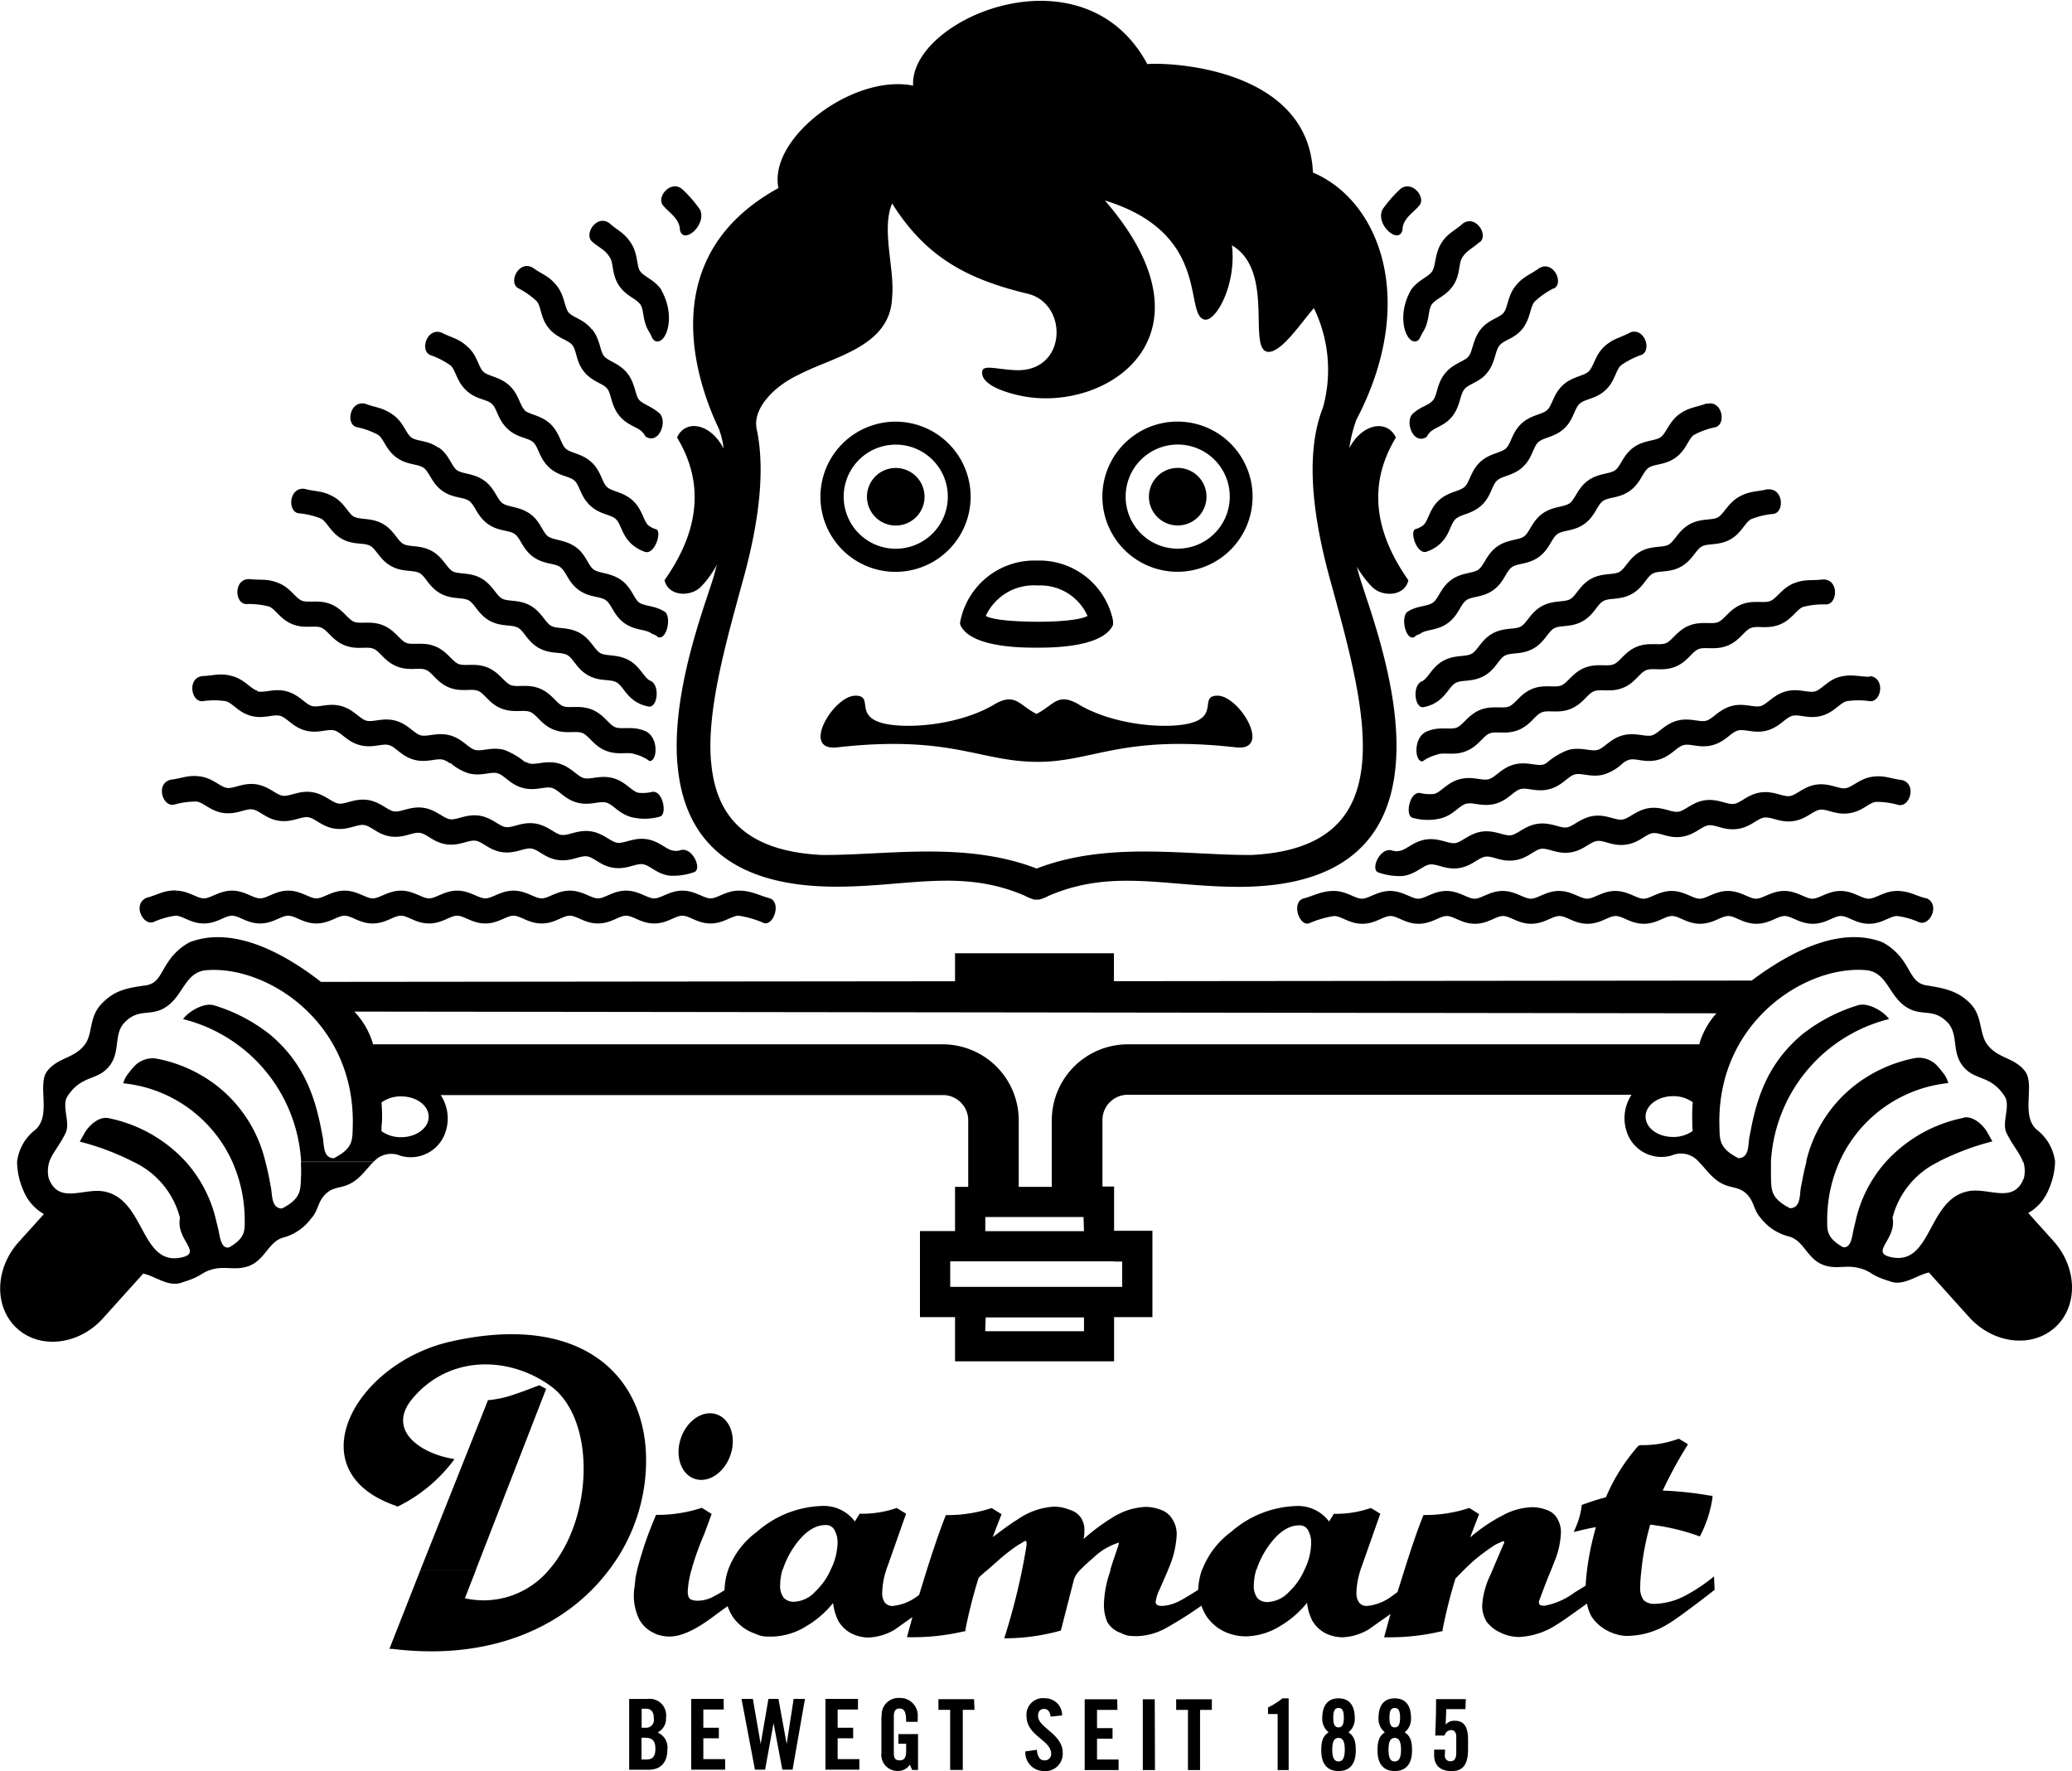
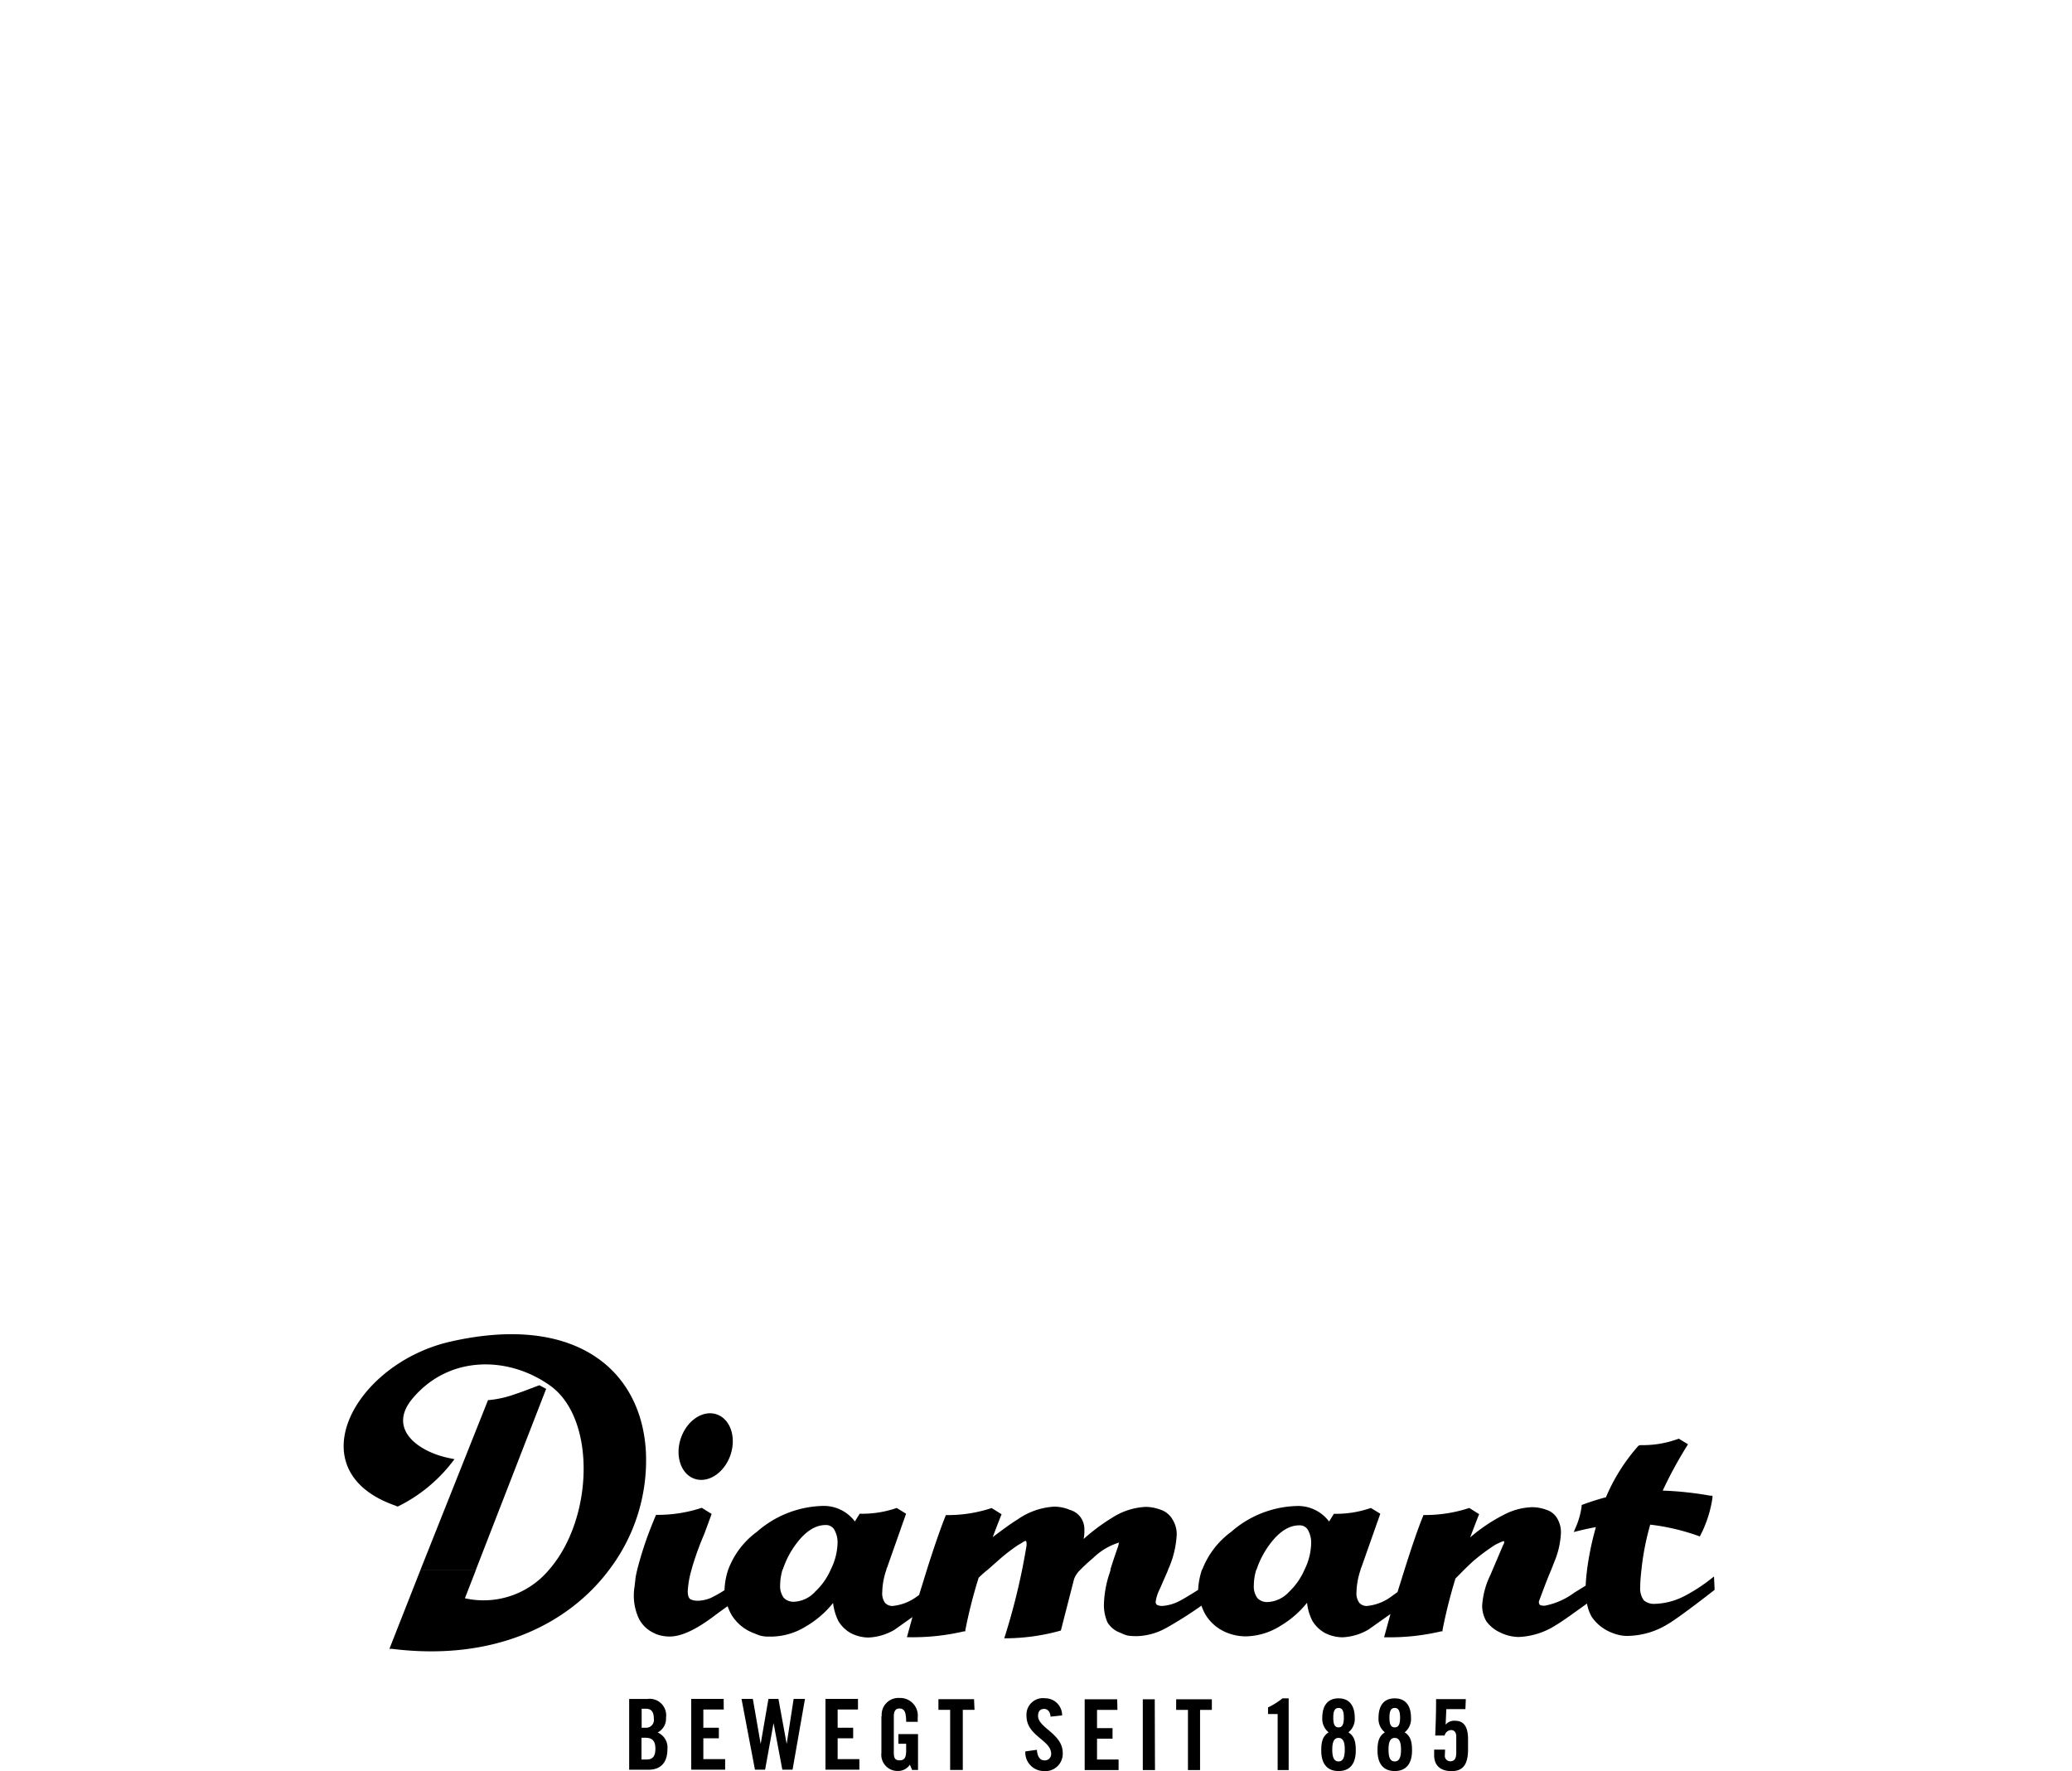
<svg xmlns="http://www.w3.org/2000/svg" width="267.05" height="228.29" viewBox="0 0 267.05 228.29">
  <defs>
    <style>.a{fill:#000;}</style>
  </defs>
  <title>signet</title>
-   <path class="a" d="M369.55,284.9c-1.58,0-2.26.55-3.71.94-1.89.75-.56,3.63.85,3.14a10,10,0,0,1,2.86-.82c.93,0,1.93,1,3.63,1s2.69-1,3.63-1,1.93,1,3.62,1,2.7-1,3.63-1,1.94,1,3.63,1,2.7-1,3.63-1,1.93,1,3.63,1,2.7-1,3.63-1,1.93,1,3.63,1,2.69-1,3.62-1,1.94,1,3.63,1,2.7-1,3.63-1,1.93,1,3.63,1,2.7-1,3.63-1,1.93,1,3.63,1,2.69-1,3.62-1,1.94,1,3.63,1,2.7-1,3.63-1,1.93,1,3.63,1,2.7-1,3.63-1a12.71,12.71,0,0,1,3.2.93c1.25.48,2.33-2.56.85-3.16-1.46-.39-2.43-1-4.05-1s-2.75,1-3.63,1-2-1-3.63-1-2.74,1-3.63,1-2-1-3.63-1-2.74,1-3.62,1-2-1-3.63-1-2.75,1-3.63,1-2-1-3.63-1-2.74,1-3.63,1-2-1-3.63-1-2.74,1-3.62,1-2-1-3.63-1-2.75,1-3.63,1-2-1-3.63-1-2.74,1-3.63,1-2-1-3.63-1-2.74,1-3.63,1-2-1-3.62-1-2.75,1-3.63,1-2-1-3.63-1m3.17-14.72c-1.57-.22-2.32.24-3.8.42-2,.48-1.07,3.52.4,3.22a10.22,10.22,0,0,1,2.94-.4c.93.13,1.78,1.24,3.46,1.47s2.81-.59,3.73-.46,1.78,1.24,3.45,1.47,2.81-.59,3.73-.46,1.78,1.24,3.46,1.47,2.81-.59,3.73-.47,1.78,1.25,3.46,1.48,2.8-.59,3.73-.47,1.77,1.25,3.45,1.48,2.81-.59,3.73-.47,1.78,1.25,3.46,1.48,2.81-.59,3.73-.47,1.78,1.25,3.46,1.48,2.8-.6,3.73-.47,1.77,1.25,3.45,1.48,2.81-.59,3.73-.47,1.78,1.25,3.46,1.48a8.06,8.06,0,0,0,3.12-.44c1.15-.3-.16-3.35-1.74-2.84a1.78,1.78,0,0,1-.93.05c-.87-.12-1.81-1.25-3.45-1.48s-2.86.59-3.73.47-1.82-1.25-3.46-1.48-2.85.59-3.73.47-1.82-1.25-3.46-1.48-2.85.59-3.73.47-1.81-1.25-3.45-1.48-2.86.59-3.73.47-1.82-1.25-3.46-1.48-2.85.59-3.73.47-1.81-1.25-3.45-1.48-2.86.59-3.73.47-1.82-1.25-3.46-1.48-2.85.59-3.73.47-1.82-1.25-3.46-1.48-2.85.59-3.73.47-1.81-1.25-3.45-1.48m59.19,5.19c1.06-.16.45-3.44-.94-3.2a5.39,5.39,0,0,1-1.82.11c-.86-.23-1.65-1.46-3.25-1.89s-2.91.24-3.76,0-1.65-1.46-3.25-1.89-2.91.24-3.76,0a1.9,1.9,0,0,1-.42-.18h-9.88a6.64,6.64,0,0,0,2.45,1.45c1.63.44,2.85-.25,3.75,0s1.62,1.45,3.26,1.89,2.85-.25,3.75,0,1.62,1.45,3.25,1.89,2.86-.25,3.76,0,1.62,1.44,3.25,1.88a7.19,7.19,0,0,0,3.61-.06m-51.83-16.24c-.85-.23-1.65-1.46-3.25-1.89s-2.33-.05-3.82,0c-2,.23-1.49,3.36,0,3.24a10.27,10.27,0,0,1,3,0c.9.24,1.61,1.45,3.25,1.89s2.86-.25,3.76,0,1.61,1.45,3.25,1.89,2.86-.26,3.76,0,1.61,1.44,3.25,1.88,2.86-.25,3.76,0,1.61,1.45,3.25,1.89,2.86-.25,3.75,0a2.55,2.55,0,0,1,.81.43h9.88a9.33,9.33,0,0,0-2.83-1.7c-1.6-.43-2.9.23-3.76,0s-1.65-1.45-3.25-1.88-2.9.23-3.76,0-1.65-1.46-3.25-1.89-2.9.24-3.76,0-1.65-1.46-3.25-1.89-2.9.24-3.76,0-1.65-1.46-3.25-1.89-2.9.24-3.76,0m5.71-11.69c-.82-.33-1.46-1.65-3-2.27s-2.31-.33-3.8-.51c-2,0-1.88,3.15-.38,3.22a10.36,10.36,0,0,1,2.95.32c.87.35,1.43,1.63,3,2.27s2.87.1,3.73.45,1.42,1.63,3,2.27,2.86.1,3.73.45,1.42,1.63,3,2.27,2.87.1,3.74.44,1.42,1.64,3,2.28,2.87.09,3.74.44,1.42,1.64,3,2.27,2.87.1,3.73.45,1.43,1.64,3,2.27,2.87.1,3.73.45,1.43,1.64,3,2.27,2.87.1,3.73.45a5.36,5.36,0,0,1,1.92.89c1.07,0,1.19-3.29-.7-3.92-1.53-.62-2.91-.12-3.73-.45s-1.46-1.65-3-2.27-2.92-.12-3.74-.45-1.46-1.65-3-2.27-2.91-.11-3.73-.44-1.47-1.65-3-2.27-2.91-.12-3.73-.45-1.46-1.65-3-2.27-2.91-.12-3.73-.45-1.46-1.65-3-2.27-2.91-.12-3.73-.45-1.46-1.65-3-2.27-2.91-.12-3.73-.45m6.75-10.79c-.77-.43-1.24-1.82-2.69-2.62s-2.25-.61-3.7-1c-2-.26-2.26,2.9-.78,3.15a10.08,10.08,0,0,1,2.89.68c.82.45,1.22,1.79,2.7,2.62s2.84.44,3.65.9,1.22,1.79,2.7,2.61,2.83.45,3.65.9,1.21,1.8,2.69,2.62,2.84.45,3.65.9,1.22,1.8,2.7,2.62,2.84.45,3.65.9,1.22,1.8,2.7,2.62,2.83.45,3.65.9,1.21,1.79,2.7,2.62,2.83.44,3.65.9,1.21,1.79,2.69,2.61a4.69,4.69,0,0,0,1.39.5c1.23.3,1.6-2.87.2-3.35-.78-.43-1.25-1.82-2.7-2.62s-2.88-.47-3.65-.9-1.25-1.82-2.7-2.62-2.87-.47-3.65-.9-1.25-1.81-2.7-2.62-2.87-.47-3.64-.9-1.25-1.81-2.7-2.62-2.88-.47-3.65-.89-1.25-1.82-2.7-2.62-2.87-.48-3.65-.9-1.25-1.82-2.7-2.62-2.87-.47-3.65-.9m10.88-8.87c-1.34-1-2.8-.82-3.51-1.34s-1-1.95-2.36-2.92-2.16-.89-3.55-1.42c-2-.51-2.6,2.61-1.16,3a10.15,10.15,0,0,1,2.79,1c.75.55,1,1.93,2.36,2.92s2.76.8,3.51,1.34,1,1.93,2.36,2.93,2.76.79,3.51,1.34,1,1.93,2.36,2.93,2.76.79,3.51,1.33,1,1.94,2.36,2.93,2.76.79,3.51,1.34,1,1.93,2.36,2.93,2.76.79,3.51,1.33,1,1.94,2.36,2.93,2.76.79,3.51,1.34c.23.17.62.18.8.47,1.22.52,1.86-2.81.83-3.31-1.26-.76-2.56-.66-3.22-1.14s-1-2-2.36-2.93-2.8-.81-3.51-1.33-1-2-2.36-2.93-2.8-.82-3.51-1.34-1-2-2.36-2.93-2.8-.82-3.51-1.34-1-1.95-2.36-2.92-2.8-.82-3.51-1.34-1-2-2.36-2.93M414.55,223c-.65-.61-.77-2.06-2-3.19s-2.68-1.16-3.33-1.76-.77-2.06-2-3.19-2-1.14-3.36-1.84c-1.89-.75-2.89,2.27-1.51,2.87a10.45,10.45,0,0,1,2.64,1.35c.68.64.74,2,2,3.2s2.64,1.12,3.32,1.75.74,2,2,3.2,2.64,1.12,3.33,1.75.74,2,2,3.2,2.64,1.12,3.32,1.75.75,2,2,3.19,2.64,1.13,3.32,1.76.74,2,2,3.19a5,5,0,0,0,1.67,1c1.32.58,2.33-2.62,1.52-2.88a3.08,3.08,0,0,1-1-.5c-.65-.61-.77-2.07-2-3.2s-2.68-1.15-3.33-1.75-.77-2.07-2-3.2-2.68-1.15-3.32-1.75-.78-2.07-2-3.2-2.67-1.15-3.32-1.75m8.66-10.44c-1-1.29-2.49-1.52-3-2.2s-.48-2.16-1.52-3.44-1.86-1.41-3.07-2.29c-1.77-1-3.17,1.85-1.9,2.63a10.43,10.43,0,0,1,2.43,1.71c.59.73.45,2.12,1.52,3.44s2.46,1.48,3.05,2.2.45,2.12,1.52,3.44,2.46,1.48,3,2.2.46,2.12,1.52,3.44,2.46,1.48,3.05,2.2a1.69,1.69,0,0,1,.33.49c1.79,1.2,3-2.18,1.68-3.09-1-.83-2.05-1.08-2.52-1.66s-.48-2.15-1.52-3.43-2.49-1.52-3-2.21-.48-2.15-1.52-3.43m8.92-5.11c-.91-1.29-2.26-1.67-2.73-2.39s-.25-2.19-1.15-3.58-1.7-1.6-2.81-2.59c-1.66-1.18-3.35,1.5-2.17,2.42.81.72,1.64,1,2.24,2,.51.78.23,2.16,1.15,3.58s2.3,1.73,2.8,2.51.23,2.15,1.16,3.58c.32.49.39,1.21,1.07,1.15,1.15,0,2.34-3.29.44-6.63m5-10.35a16.16,16.16,0,0,0-2.23-2.58c-1.48-1.39-3.53,1-2.48,2.1.7.83,1.48,1.24,1.94,2.25a2.16,2.16,0,0,1,.18.84c.43,2,3.51-.65,2.59-2.61m79-4.76c-.55-13.39-18.18-14.26-21.35-14-8.27-15.39-30.7-5.8-30.18,2.78-7.71-1.56-18.7,6.75-17.36,13.2-16.75,9.19-10,26.18-7.69,31a10.35,10.35,0,0,1,.62,2.58c-1.69-3.3-4.94-3.8-6-1.43q5.24,8.66-1.61,18.39c.47,2.11,3.39,2.22,4.73.81a12.92,12.92,0,0,0,2-2.77l-.2.78c-.68,2.9-5.64,14.59-4.89,24.69h4.36c-.6-6.74,1.91-15.46,4.2-23.84,1.93-7.06,2.82-13.8,1.67-19.17-.52-2.55,2.08-5.42,5.46-7,4.45-2.33,11.82-3.57,12-10,.36-3.58-1.42-8.66,0-12.06,4.43,7.08,9.91,9.82,17.47,11.64,5.32,1.28,5.08,10.19-1.61,9.85-2.84-.14-4.46-.87-4.24.54s2.87,2.34,5.09,2.79c10.93,2.19,25.87-7.7,10.71-25.2,13.72,4.22,10.18,14.55,12.78,15.34,1.46.45,4.21-4.42,3.6-9.55,5.41,3.17,2.17,12.79,4.4,13.67,1.71.6,4.56-3.79,6.16-5.58a18.19,18.19,0,0,1,1.18,12.78c-2.27,5.71-1.44,13.6.84,21.95s4.8,17.1,4.2,23.84-4.25,11.4-14.21,11.91c-8.32.07-18.45-1.83-27.74,1.75-9.3-3.58-19.43-1.68-27.74-1.75-10-.51-13.62-5.24-14.21-11.91h-4.36c.65,8.59,5.43,16,20.5,16,9.17,0,16.1-2.35,24.25,1.15a6.86,6.86,0,0,0,1.25.52l.62,0a5.83,5.83,0,0,0,1.25-.5c8.15-3.5,15.07-1.19,24.25-1.15,15.06.08,19.85-7.36,20.49-16h0c.76-10.11-4.21-21.8-4.88-24.7l-.16-.58a13,13,0,0,0,1.92,2.57c1.34,1.41,4.26,1.3,4.73-.81q-6.86-9.74-1.61-18.39c-1.09-2.35-4.29-1.88-6,1.35a17.73,17.73,0,0,1,.91-3.65c8-15.27,3-28.22-5.58-31.85m-21.16,41.77a3.71,3.71,0,1,0,3.71-3.71,3.71,3.71,0,0,0-3.71,3.71m-3,0a6.71,6.71,0,1,1,6.71,6.7,6.7,6.7,0,0,1-6.71-6.7m-3,0a9.68,9.68,0,1,0,9.68-9.68,9.68,9.68,0,0,0-9.68,9.68m-1.91,15.37c-.89.52-3.73.77-6.61.75s-5.62-.23-6.51-.75a6.81,6.81,0,0,1,6.61-3.93h.3a6.65,6.65,0,0,1,6.21,3.94m3.29.62a9.7,9.7,0,0,0-9.5-7.77h-.7a9.73,9.73,0,0,0-9.53,8.05l.05.27c.94,2.09,4.83,2.91,9.48,2.91h.7c4.65,0,8.54-.82,9.48-2.91,0-.06.05-.15,0-.55m13.49,9.65c-2.39,0,.11,2.52-3.39,3.51-2.86.82-9.69.4-14.34-2.28-2.89-1.78-3.36,0-5.61,1.12-2.25-1.1-2.72-2.9-5.61-1.12-4.65,2.68-11.48,3.1-14.34,2.28-3.5-1-1-3.52-3.39-3.51-2.83,0-7.11,7.2-2.35,6.66,14.69-1.65,18.37,1.88,25.87,1.87,7.13,0,10.82-3.52,25.51-1.87,4.76.54.48-6.65-2.35-6.66m-45.19-25.64a3.71,3.71,0,1,0,3.7-3.71,3.7,3.7,0,0,0-3.7,3.71m-3,0a6.71,6.71,0,1,1,6.7,6.7,6.7,6.7,0,0,1-6.7-6.7m-3,0a9.68,9.68,0,1,0,9.68-9.68,9.69,9.69,0,0,0-9.68,9.68m77.14-37.49c1.05-1.07-1-3.49-2.48-2.1a16.16,16.16,0,0,0-2.23,2.58c-.92,2,2.16,4.58,2.59,2.61a2.37,2.37,0,0,1,.17-.84c.47-1,1.25-1.42,1.95-2.25m7.83,4.69c1.19-.92-.51-3.6-2.17-2.42-1.11,1-2,1.26-2.81,2.59s-.67,2.84-1.15,3.58-1.82,1.1-2.72,2.39c-1.9,3.34-.71,6.6.43,6.63.69.06.75-.66,1.08-1.15.92-1.43.64-2.8,1.15-3.58s1.87-1.09,2.8-2.51.64-2.8,1.15-3.58c.6-.93,1.43-1.23,2.24-2m9.6,6c1.28-.78-.13-3.63-1.9-2.63-1.21.88-2.07,1.06-3.07,2.29s-1,2.75-1.52,3.44-2,.91-3,2.2-1,2.75-1.52,3.43-2,.92-3.05,2.21-1,2.75-1.52,3.43-1.56.83-2.51,1.66c-1.3.91-.11,4.29,1.67,3.09a1.91,1.91,0,0,1,.33-.49c.59-.72,2-.88,3-2.2s.93-2.71,1.52-3.44,2-.88,3-2.2.94-2.71,1.52-3.44,2-.88,3-2.2.93-2.71,1.52-3.44a10.43,10.43,0,0,1,2.43-1.71M557,213c-1.32.7-2.2.76-3.36,1.84s-1.33,2.59-2,3.19-2.11.63-3.32,1.76-1.34,2.58-2,3.19-2.11.62-3.32,1.75-1.34,2.59-2,3.2-2.11.62-3.32,1.75-1.34,2.59-2,3.2-2.11.62-3.33,1.75-1.33,2.59-2,3.2a3,3,0,0,1-1,.5c-.82.26.19,3.46,1.51,2.88a4.87,4.87,0,0,0,1.67-1c1.24-1.15,1.3-2.55,2-3.19s2.08-.6,3.33-1.76,1.3-2.55,2-3.19,2.08-.6,3.32-1.75,1.3-2.56,2-3.2,2.08-.6,3.32-1.75,1.3-2.56,2-3.2,2.09-.6,3.33-1.75,1.3-2.56,2-3.2a10.51,10.51,0,0,1,2.65-1.35c1.37-.6.37-3.62-1.52-2.87m9.91,9.13c-1.4.53-2.28.48-3.56,1.42s-1.64,2.4-2.35,2.92-2.18.37-3.52,1.34-1.64,2.41-2.36,2.93-2.17.36-3.51,1.34-1.64,2.4-2.36,2.92-2.17.37-3.51,1.34-1.64,2.41-2.36,2.93-2.17.36-3.51,1.34-1.64,2.4-2.36,2.93-2.17.36-3.51,1.33-1.64,2.41-2.36,2.93-2,.38-3.21,1.14c-1,.5-.39,3.83.83,3.31.18-.29.56-.3.79-.47.75-.55,2.14-.34,3.51-1.34s1.61-2.38,2.36-2.93,2.14-.34,3.51-1.33,1.61-2.38,2.36-2.93,2.14-.34,3.51-1.34,1.61-2.38,2.36-2.93,2.14-.34,3.51-1.33,1.61-2.38,2.36-2.93,2.14-.34,3.51-1.34,1.61-2.38,2.36-2.93,2.14-.34,3.52-1.34,1.6-2.37,2.35-2.92a10.15,10.15,0,0,1,2.79-1c1.44-.43.82-3.55-1.15-3m7.84,11c-1.45.36-2.31.2-3.7,1s-1.92,2.19-2.69,2.62-2.2.09-3.65.9-1.93,2.19-2.7,2.62-2.2.09-3.65.9-1.92,2.19-2.7,2.62-2.2.09-3.65.89-1.92,2.19-2.69,2.62-2.2.1-3.65.9-1.93,2.19-2.7,2.62-2.2.1-3.65.9-1.92,2.19-2.7,2.62-2.2.1-3.65.9-1.92,2.19-2.69,2.62c-1.4.48-1,3.65.19,3.35a4.69,4.69,0,0,0,1.39-.5c1.48-.82,1.88-2.16,2.7-2.61s2.16-.08,3.65-.9,1.88-2.17,2.69-2.62,2.17-.08,3.65-.9,1.89-2.17,2.7-2.62,2.17-.08,3.65-.9,1.88-2.17,2.7-2.62,2.16-.08,3.65-.9,1.88-2.16,2.69-2.62,2.17-.08,3.65-.9,1.89-2.16,2.7-2.61,2.17-.08,3.65-.9,1.88-2.17,2.7-2.62a10.16,10.16,0,0,1,2.89-.68c1.48-.25,1.24-3.41-.78-3.15m7.15,11.6c-1.49.18-2.33-.08-3.79.51s-2.18,1.94-3,2.27-2.2-.17-3.73.45-2.18,1.94-3,2.27-2.19-.17-3.73.45-2.18,1.94-3,2.27-2.19-.17-3.73.45-2.17,1.94-3,2.27-2.2-.17-3.74.45-2.17,1.93-3,2.27-2.2-.18-3.74.44-2.17,1.94-3,2.27-2.2-.17-3.73.45-2.18,1.94-3,2.27-2.2-.17-3.73.45c-1.89.63-1.77,3.92-.7,3.92a5.43,5.43,0,0,1,1.92-.89c.87-.35,2.16.19,3.73-.45s2.14-1.92,3-2.27,2.16.19,3.73-.45,2.13-1.92,3-2.27,2.16.19,3.73-.45,2.13-1.92,3-2.27,2.16.19,3.73-.44,2.13-1.93,3-2.28,2.16.19,3.74-.44,2.13-1.92,3-2.27,2.16.18,3.74-.45,2.13-1.92,3-2.27,2.16.18,3.73-.45,2.14-1.92,3-2.27a10.47,10.47,0,0,1,3-.32c1.49-.07,1.64-3.24-.39-3.22m6,12.54c-1.49,0-2.29-.37-3.82,0s-2.4,1.66-3.25,1.89-2.16-.44-3.76,0-2.4,1.66-3.25,1.89-2.16-.44-3.76,0-2.4,1.66-3.25,1.89-2.16-.44-3.76,0-2.39,1.66-3.25,1.89-2.16-.44-3.76,0-2.39,1.66-3.25,1.88-2.16-.43-3.76,0a9.07,9.07,0,0,0-2.82,1.7h0a1.9,1.9,0,0,1-.42.18c-.85.23-2.16-.44-3.76,0s-2.39,1.66-3.25,1.89-2.16-.44-3.76,0-2.39,1.66-3.25,1.89a5.41,5.41,0,0,1-1.82-.11c-1.39-.24-2,3-.94,3.2a7.19,7.19,0,0,0,3.61.06c1.64-.44,2.35-1.64,3.25-1.88s2.12.44,3.76,0,2.35-1.65,3.25-1.89,2.12.45,3.76,0,2.35-1.65,3.25-1.89,2.12.45,3.76,0a6.36,6.36,0,0,0,2.43-1.45h0a2.36,2.36,0,0,1,.8-.44c.9-.24,2.12.45,3.76,0s2.35-1.65,3.25-1.89,2.12.45,3.76,0,2.35-1.64,3.25-1.88,2.12.44,3.75,0,2.36-1.65,3.26-1.89,2.12.44,3.75,0,2.36-1.65,3.26-1.89a10.21,10.21,0,0,1,3,0c1.49.12,2-3,0-3.24m4.1,13.4c-1.49-.18-2.24-.64-3.81-.42s-2.58,1.36-3.45,1.48-2.09-.7-3.73-.47-2.58,1.36-3.46,1.48-2.09-.7-3.73-.47-2.58,1.36-3.45,1.48-2.09-.7-3.73-.47-2.58,1.36-3.46,1.48-2.09-.7-3.73-.47-2.58,1.35-3.46,1.48-2.09-.7-3.73-.47-2.58,1.36-3.45,1.48-2.09-.7-3.73-.47-2.58,1.36-3.46,1.48-2.09-.7-3.73-.47-2.58,1.36-3.45,1.48-2.09-.7-3.73-.47-2.58,1.36-3.46,1.48a1.78,1.78,0,0,1-.93-.05c-1.58-.51-2.89,2.54-1.74,2.84a8.1,8.1,0,0,0,3.12.44c1.68-.23,2.54-1.34,3.46-1.48s2.05.71,3.73.47,2.53-1.35,3.46-1.48,2,.71,3.73.47,2.53-1.35,3.45-1.48,2.05.71,3.73.47,2.54-1.35,3.46-1.48,2,.71,3.73.47,2.53-1.35,3.45-1.48,2.05.71,3.73.47,2.54-1.35,3.46-1.48,2,.71,3.73.47,2.53-1.34,3.46-1.47,2.05.7,3.73.46,2.53-1.34,3.45-1.47,2,.7,3.73.46,2.54-1.34,3.46-1.47a10.22,10.22,0,0,1,2.94.4c1.47.3,2.39-2.74.41-3.22m3.07,15.24c-1.44-.39-2.13-.94-3.71-.94s-2.74,1-3.63,1-2-1-3.62-1-2.75,1-3.63,1-2-1-3.63-1-2.75,1-3.63,1-2-1-3.63-1-2.74,1-3.63,1-2-1-3.62-1-2.75,1-3.63,1-2-1-3.63-1-2.75,1-3.63,1-2-1-3.63-1-2.74,1-3.63,1-2-1-3.63-1-2.74,1-3.62,1-2-1-3.63-1-2.75,1-3.63,1-2-1-3.63-1-2.74,1-3.63,1-2-1-3.63-1-2.59.64-4,1c-1.48.6-.4,3.64.85,3.16a12.71,12.71,0,0,1,3.2-.93c.94,0,1.94,1,3.63,1s2.7-1,3.63-1,1.93,1,3.63,1,2.7-1,3.63-1,1.93,1,3.63,1,2.69-1,3.62-1,1.94,1,3.63,1,2.7-1,3.63-1,1.93,1,3.63,1,2.7-1,3.63-1,1.93,1,3.63,1,2.69-1,3.63-1,1.93,1,3.62,1,2.7-1,3.63-1,1.93,1,3.63,1,2.7-1,3.63-1,1.93,1,3.63,1,2.69-1,3.63-1,1.93,1,3.62,1,2.7-1,3.63-1a10,10,0,0,1,2.86.82c1.41.49,2.74-2.39.85-3.14m-27,14.86a9.91,9.91,0,0,0-2.22,4H492.27a9.8,9.8,0,0,0-9.8,9.8v8.57h-4.26v-8.57a9.8,9.8,0,0,0-9.8-9.8H395a10.26,10.26,0,0,0-2.42-4.22Zm-172,14a20.84,20.84,0,0,0-.06-2.51,4.24,4.24,0,0,1,2.52-.78c2,0,3.56,1.18,3.56,2.63s-1.59,2.63-3.56,2.63a4.24,4.24,0,0,1-2.52-.78c0-.36,0-.76.06-1.19m94.4,18h1V336H469.38v-3.29h21.1Zm-16.59,7.2h12.67v1.78H473.89Zm12.67-11.12H473.9V327h12.66ZM559,314.05c0-1.45,1.59-2.63,3.55-2.63a4.27,4.27,0,0,1,2.53.78,20.84,20.84,0,0,0-.06,2.51c0,.43,0,.83.06,1.19a4.27,4.27,0,0,1-2.53.78c-2,0-3.55-1.18-3.55-2.63m48.68,5.81a3.92,3.92,0,0,1,.09,2.08c-1.28,3.47-4.53,1.22-7.16,1.73-5.3,1-4.68,9.61-9.93,8.51-2.88-.6.74-2.31.15-5.1a11,11,0,0,1,6-7.23H590a17,17,0,0,0-3.93,7.66l-.25,1.05c-.19.8-.31,2.57-1.41,2.31-2.18-1.27-2-2.23-2-3.73a18.43,18.43,0,0,1,1.59-7.29h-4.26c-.19.72-.36,1.45-.5,2.2l-.23,1.17c-.16.9,0,2.65-1.41,2.64-2.49-1.29-2.38-2.35-2.44-4,0-.68,0-1.34,0-2a20.12,20.12,0,0,1,15.22-18.38c-.58-.86-2.52-2.14-3.92-1.8a21.86,21.86,0,0,0-7.27,3.78c-4.12,3.46-5.71,7.58-6.59,12.13l-.23,1.18c-.16.9,0,2.65-1.42,2.64-2.49-1.29-2.38-2.35-2.43-4-.44-13.46,11-20.84,18.79-20.24,2.94.2,3,3.54,5.57,4.93,1.82,1,3.26,0,5,1.78,1.46,1.49.58,3.6,1.85,5.44,1.53,2.22,3.65,1.2,5.54,4.1.82,1.24-.41,3.42.25,4.75.85,1.71,1.74,2.6,2.11,3.71h4.15a6.13,6.13,0,0,0-2.38-4.15c-2.11-1.91-.12-5.86-1.55-7.6s-3.41-1.54-4.79-3.34c-1.08-1.41-.62-3.65-2.15-5.25s-3.15-2-5.65-2.39c-1.67-.24-1.95-1.55-2.93-3h0a7.64,7.64,0,0,0-2.82-2.58c-4.41-1.68-9.33.17-13.33,2.58h0a39.39,39.39,0,0,0-3.5,2.37l-82.2.08V293H470v3.61l-81.73.08a36.55,36.55,0,0,0-3.66-2.55h0c-4-2.43-8.86-4.23-13.24-2.57a7.68,7.68,0,0,0-2.81,2.58h0c-1,1.48-1.26,2.79-2.93,3-2.51.35-4,.66-5.65,2.39s-1.07,3.84-2.15,5.25c-1.38,1.8-3.37,1.6-4.79,3.34s.56,5.69-1.55,7.6a6.13,6.13,0,0,0-2.38,4.15h0a9.56,9.56,0,0,0,.83,3.74,6.14,6.14,0,0,0,2.63,3l-3.25,3.6c-3.11,3.46-3.19,8.45-.19,11.16s8,2.1,11.08-1.36l5.16-5.73c1.58.33,3.33,1.84,5.06,1.12,2.64-.79,2.32-1.27,3.94-1.69s2.9.21,4.59-.4c2.14-.78,2.57-3.21,4.52-3.69A6.6,6.6,0,0,0,387,327.2c.94-1,.83-2.12,1.82-3.11,1.27-1.28,2.38-.54,4.14-2,.83-.7,1.42-1.55,2.08-2.19H385.7c0,.65.05,1.31,0,2-.06,1.67,0,2.73-2.44,4-1.38,0-1.25-1.74-1.42-2.64l-.22-1.17c-.14-.75-.31-1.48-.5-2.2h0a17.53,17.53,0,0,0-6.31-9.85,18.17,18.17,0,0,0-7.86-3.48,3.25,3.25,0,0,0-2.87,1.17,5.79,5.79,0,0,0-.54.66,3.27,3.27,0,0,0-.74,1.37,17.33,17.33,0,0,1,14.06,10.13h0a18.6,18.6,0,0,1,1.59,7.29c0,1.5.18,2.46-2,3.73-1.09.26-1.21-1.51-1.4-2.31l-.26-1.05a17.1,17.1,0,0,0-3.92-7.66h0a18.42,18.42,0,0,0-10-5.64c-1.27-.24-2.5,1-3,1.82l-.68,1.21a33.32,33.32,0,0,1,6.92,2.61h0a11,11,0,0,1,6,7.23c-.58,2.79,3,4.5.16,5.1-5.25,1.1-4.64-7.49-9.93-8.51-2.63-.51-5.88,1.74-7.16-1.73a4.05,4.05,0,0,1,.08-2.08h0c.37-1.12,1.26-2,2.1-3.72.67-1.33-.56-3.51.25-4.75,1.9-2.9,4-1.88,5.55-4.1,1.27-1.84.39-4,1.84-5.44,1.74-1.78,3.19-.78,5-1.78,2.55-1.39,2.64-4.73,5.58-4.93,7.79-.6,19.23,6.78,18.79,20.24-.05,1.67.06,2.73-2.44,4-1.38,0-1.25-1.74-1.41-2.64l-.23-1.18c-.88-4.55-2.47-8.67-6.59-12.13a21.86,21.86,0,0,0-7.27-3.78c-1.4-.34-3.34.94-3.92,1.8a20.11,20.11,0,0,1,15.21,18.38h9.36a3,3,0,0,1,3.41-.78,4.71,4.71,0,0,0,5.87-3.14,5.48,5.48,0,0,0-.65-4.67h64.72a3.26,3.26,0,0,1,3.27,3.26v8.57H470v5.7h-4.52V339.9H470v5.7h20.5v-5.7h4.94V328.77h-4.94v-5.7H489v-8.57a3.26,3.26,0,0,1,3.27-3.26h64.92a5.48,5.48,0,0,0-.65,4.67,4.7,4.7,0,0,0,5.87,3.14,3,3,0,0,1,3.41.79h0c.65.64,1.24,1.49,2.06,2.19,1.76,1.51,2.87.77,4.15,2,1,1,.87,2.07,1.82,3.11a6.6,6.6,0,0,0,3.56,2.35c2,.48,2.38,2.91,4.51,3.69,1.69.61,2.86-.05,4.6.4s1.3.9,3.94,1.69c1.73.72,3.47-.79,5.06-1.12l5.16,5.73c3.11,3.46,8.07,4.06,11.08,1.36s2.92-7.7-.2-11.16l-3.24-3.6a6.07,6.07,0,0,0,2.62-3,9.41,9.41,0,0,0,.84-3.74ZM600,314.21a18.42,18.42,0,0,0-10,5.64h6.78a33.86,33.86,0,0,1,6.92-2.6L603,316c-.49-.81-1.72-2.06-3-1.82m-2-4.49a3.51,3.51,0,0,0-.74-1.37,7.26,7.26,0,0,0-.54-.66,3.25,3.25,0,0,0-2.87-1.17A18.25,18.25,0,0,0,586,310a17.57,17.57,0,0,0-6.3,9.85H584a17.34,17.34,0,0,1,14.06-10.12" transform="translate(-346.91 -170.13)" />
  <path class="a" d="M533.16,395.65h-1.41v.7c0,1.51,1,2.07,2.25,2.07,1.51,0,2.12-.91,2.12-2.83v-1.26c0-1.53-.47-2.4-1.67-2.4a1.43,1.43,0,0,0-1.22.5l.09-2h2.46l.05-1.29H532c0,2.16-.06,3.27-.11,4.69h1.21a.89.89,0,0,1,.85-.7c.35,0,.65.24.65.84v2.07c0,.82-.28,1.11-.77,1.11a.7.7,0,0,1-.7-.8Zm-7.29,0c0-.94.2-1.51.8-1.51s.81.57.81,1.51-.2,1.52-.81,1.52-.8-.57-.8-1.52m1.49-4.12c0,.88-.21,1.25-.69,1.25s-.68-.37-.68-1.25.2-1.25.68-1.25.69.36.69,1.25m-2.91,4.23c0,1.71.76,2.65,2.22,2.65s2.23-.94,2.23-2.65c0-1.12-.18-1.85-.95-2.34a2.2,2.2,0,0,0,.82-1.82c0-1.77-.81-2.56-2.1-2.56s-2.09.79-2.09,2.56a2.2,2.2,0,0,0,.82,1.82c-.77.49-.95,1.22-.95,2.34m-5.83-.11c0-.94.2-1.51.81-1.51s.8.57.8,1.51-.2,1.52-.8,1.52-.81-.57-.81-1.52m1.49-4.12c0,.88-.2,1.25-.68,1.25s-.68-.37-.68-1.25.2-1.25.68-1.25.68.36.68,1.25m-2.91,4.23c0,1.71.76,2.65,2.23,2.65s2.22-.94,2.22-2.65c0-1.12-.18-1.85-.95-2.34a2.2,2.2,0,0,0,.82-1.82c0-1.77-.81-2.56-2.09-2.56s-2.1.79-2.1,2.56a2.23,2.23,0,0,0,.82,1.82c-.77.49-.95,1.22-.95,2.34m-5-6.72a9.38,9.38,0,0,1-1.86,1.17v.85h1.24v7.22H513v-9.24Zm-9.1.12h-4.6v1.37h1.52v7.75h1.56v-7.75h1.52Zm-7.36,0H494.2v9.12h1.57Zm-4.84,0h-4.19v9.12h4.37v-1.36H488.3v-2.68h2v-1.36h-2v-2.35h2.63Zm-10.35,6.51-1.49.21a2.39,2.39,0,0,0,2.34,2.53,2.24,2.24,0,0,0,2.48-2.34c0-2.47-3.18-3.22-3.18-4.77,0-.57.27-.9.78-.9.35,0,.77.23.83,1l1.49-.16a2.18,2.18,0,0,0-2.17-2.21,2.13,2.13,0,0,0-2.42,2.27c0,2.61,3.18,3.09,3.18,4.9a.81.81,0,0,1-.91.83c-.51,0-.87-.45-.93-1.37m-8.1-6.51h-4.59v1.37h1.51v7.75H471v-7.75h1.51Zm-11.94,2.21v4.7a2.09,2.09,0,0,0,2.09,2.34,1.83,1.83,0,0,0,1.58-.81l.29.68h.76v-4.62H462.7v1.24h1v.88c0,.91-.22,1.26-.85,1.26s-.74-.38-.74-1v-4.68c0-.77.32-1,.7-1,.62,0,.89.36.89,1.72h1.49v-.58a2.27,2.27,0,0,0-2.34-2.5,2.16,2.16,0,0,0-2.3,2.33m-3.06-2.21h-4.19v9.12h4.37v-1.36h-2.8v-2.68h2v-1.36h-2v-2.35h2.62Zm-13.55,0h-1.46l1.73,9.12h1.31l1.09-6,1.13,6h1.32l1.6-9.12h-1.46l-.9,5.81-1.06-5.81h-1.29l-1,5.81h0Zm-3.76,0H436v9.12h4.37v-1.36h-2.81v-2.68h2v-1.36h-2v-2.35h2.63Zm57.33-16.69h-7.44l-.17.54a13.77,13.77,0,0,0-.71,3.93,5.55,5.55,0,0,0,.45,2.34,3.17,3.17,0,0,0,1.73,1.38,3.84,3.84,0,0,0,1,.36,9.17,9.17,0,0,0,1.18.05,8.24,8.24,0,0,0,3.57-1,50.65,50.65,0,0,0,4.64-2.93,6,6,0,0,0,.64,1.35,5.71,5.71,0,0,0,2.81,2.2,6.5,6.5,0,0,0,2.3.41,8.66,8.66,0,0,0,4.39-1.33,12.65,12.65,0,0,0,3.47-3,6.64,6.64,0,0,0,.67,2.3,4.3,4.3,0,0,0,1.63,1.59,5.05,5.05,0,0,0,2.25.56,7.19,7.19,0,0,0,3.37-1l2.83-2-.82,3h.36a28.79,28.79,0,0,0,7-.77l.17,0,0-.17a64.94,64.94,0,0,1,1.67-6.64l1.12-1.13h0q.63-.62,1.17-1.11a25.53,25.53,0,0,1,2.81-2.09,9.53,9.53,0,0,1,1-.46c.13-.05.17,0,.18.08a.64.64,0,0,1-.13.38l-1.36,3.19-.27.64a10.55,10.55,0,0,0-1.08,4,3.92,3.92,0,0,0,.56,2.05,4.56,4.56,0,0,0,1.79,1.42,5.45,5.45,0,0,0,2.4.57,9.6,9.6,0,0,0,4.85-1.59c.47-.26,1.78-1.18,3.91-2.72a5.36,5.36,0,0,0,.6,1.7,5.57,5.57,0,0,0,2.71,2.1,5.42,5.42,0,0,0,1.5.36,5.55,5.55,0,0,0,.74,0,10.12,10.12,0,0,0,4.9-1.53c.94-.53,3.89-2.74,6-4.4l-.08-1.72-.42.33a21.93,21.93,0,0,1-3.4,2.2,8.89,8.89,0,0,1-3.8,1,2,2,0,0,1-1.43-.46,2.6,2.6,0,0,1-.46-1.73c0-.8.09-1.57.17-2.32a33.46,33.46,0,0,1,1.12-5.7,28.21,28.21,0,0,1,6.17,1.44l.22.08.11-.21a15.25,15.25,0,0,0,1.52-4.77l0-.27-.27,0a43.9,43.9,0,0,0-6.14-.66,54,54,0,0,1,3.13-5.76l.13-.21-1.19-.72a13.36,13.36,0,0,1-5,.83l-.21.09a24.24,24.24,0,0,0-4.18,6.63c-1,.26-2,.58-3.13,1l0,.17a10.12,10.12,0,0,1-.8,2.8l-.22.51.54-.13c.8-.2,1.57-.37,2.32-.5a37.47,37.47,0,0,0-1.13,5.4h0c-.1.83-.17,1.56-.19,2.14l-1.5.93A9.29,9.29,0,0,1,546,377.1a2.1,2.1,0,0,1-.53-.06c-.14-.06-.23-.19-.22-.49.51-1.35,1-2.71,1.58-4.06h0l.39-1a10.81,10.81,0,0,0,.87-3.78,3.46,3.46,0,0,0-.46-1.83,2.44,2.44,0,0,0-1.38-1.13,5.33,5.33,0,0,0-1.88-.35,8.38,8.38,0,0,0-3.68,1,21.53,21.53,0,0,0-4.3,2.9c.33-.87.68-1.79,1.08-2.81l.08-.19-1.27-.8a18.15,18.15,0,0,1-5.72.91h-.19l-.06.17c-.7,1.71-1.56,4.28-2.38,6.88h0c-.31,1-.61,1.95-.9,2.88l-.93.67a6.23,6.23,0,0,1-3,1.12,1.26,1.26,0,0,1-1-.41,2.08,2.08,0,0,1-.36-1.38,9.66,9.66,0,0,1,.53-2.87h0c0-.13.08-.26.13-.39l2.41-6.84-1.22-.74a13.55,13.55,0,0,1-4.76.75l-.62,1a5,5,0,0,0-4.24-2,13.34,13.34,0,0,0-8.37,3.32,10.89,10.89,0,0,0-3.74,4.88h7a11.36,11.36,0,0,1,1.51-3c1.26-1.8,2.6-2.71,4-2.71a1.22,1.22,0,0,1,1.18.72,3.38,3.38,0,0,1,.35,1.58,8.06,8.06,0,0,1-.85,3.4h0v0a8.72,8.72,0,0,1-2,2.87,4,4,0,0,1-2.81,1.32,1.73,1.73,0,0,1-1.26-.5,2.52,2.52,0,0,1-.47-1.64,7,7,0,0,1,.33-2.07h-7a9.51,9.51,0,0,0-.51,2.64c-1.16.73-1.95,1.2-2.36,1.41a5.58,5.58,0,0,1-2.3.66,1.75,1.75,0,0,1-.56-.1.44.44,0,0,1-.25-.46,5.15,5.15,0,0,1,.51-1.58l1.07-2.45c0-.05,0-.09.05-.13m-51.68,0h2a11.36,11.36,0,0,1,1.51-3c1.26-1.8,2.6-2.71,4-2.71a1.22,1.22,0,0,1,1.18.72,3.26,3.26,0,0,1,.36,1.58,8.09,8.09,0,0,1-.86,3.4h0v0a8.57,8.57,0,0,1-2,2.86,3.92,3.92,0,0,1-2.8,1.33,1.77,1.77,0,0,1-1.27-.5,2.52,2.52,0,0,1-.47-1.64,7,7,0,0,1,.33-2.07Zm-14.46,8.3a4.89,4.89,0,0,0,1.89.36c1.4,0,3.17-.79,5.31-2.35.93-.69,1.64-1.21,2.14-1.56a6,6,0,0,0,.62,1.3,5.71,5.71,0,0,0,2.81,2.2l.5.2a2.63,2.63,0,0,0,.53.15,3.91,3.91,0,0,0,.62.07h.65a8.66,8.66,0,0,0,4.39-1.33,12.65,12.65,0,0,0,3.47-3,7.17,7.17,0,0,0,.67,2.3,4.3,4.3,0,0,0,1.63,1.59,5.05,5.05,0,0,0,2.25.56,7.19,7.19,0,0,0,3.37-1l2.31-1.64-.71,2.6h.36a28.83,28.83,0,0,0,7-.76l.17,0,0-.17a63.4,63.4,0,0,1,1.71-6.73c.38-.37.76-.72,1.13-1h0l1.26-1.11a23.1,23.1,0,0,1,2.74-2.14c.14-.07.32-.18.53-.31a1.64,1.64,0,0,1,.41-.21s0,0,.1.17a2.6,2.6,0,0,1,0,.49c-.17,1-.36,2.07-.57,3.1h0a83.39,83.39,0,0,1-2.18,8.44l-.12.37h.39a26.87,26.87,0,0,0,6.91-1l1.7-6.63a3.17,3.17,0,0,1,.81-1.2,20.81,20.81,0,0,1,1.64-1.51,8.18,8.18,0,0,1,3.35-2l-.13.51c-.35,1-.69,2-1,3h7.44a12.4,12.4,0,0,0,1.12-4.52,3.53,3.53,0,0,0-.56-2,2.78,2.78,0,0,0-1.53-1.23,5.71,5.71,0,0,0-1.89-.36,8.76,8.76,0,0,0-4.39,1.43,25.68,25.68,0,0,0-3.63,2.71,5,5,0,0,0,.1-1.17,2.69,2.69,0,0,0-.46-1.59,2.58,2.58,0,0,0-1.43-1,5.2,5.2,0,0,0-2-.41,9.12,9.12,0,0,0-4.7,1.64c-1,.61-2,1.38-3.22,2.28.32-.85.67-1.76,1.06-2.75l.08-.19-1.28-.8a18,18,0,0,1-5.71.91h-.19l-.07.17c-.69,1.72-1.56,4.29-2.38,6.88h0l-1,3.24-.4.29a6.3,6.3,0,0,1-3,1.13,1.26,1.26,0,0,1-1-.41,2.08,2.08,0,0,1-.35-1.38,9.35,9.35,0,0,1,.53-2.87h0c0-.13.08-.26.13-.39l2.41-6.84-1.21-.74a13.43,13.43,0,0,1-4.77.74l-.62,1a5,5,0,0,0-4.24-2,13.34,13.34,0,0,0-8.37,3.32,10.69,10.69,0,0,0-3.71,4.88h0a9,9,0,0,0-.48,2.66,17,17,0,0,1-1.78,1,4.63,4.63,0,0,1-1.68.36,2.28,2.28,0,0,1-.87-.16c-.28-.13-.41-.49-.41-1.07a11.9,11.9,0,0,1,.49-2.77h0l.12-.45a38.83,38.83,0,0,1,1.53-4.18l.94-2.56-1.27-.79a18.15,18.15,0,0,1-5.72.91h-.18l-.07.17c-.65,1.55-1.13,2.84-1.46,3.85s-.65,2.1-.88,3h0q-.14.58-.24,1.14c0,.23-.07.58-.1,1a6.83,6.83,0,0,0-.11,1.13,7,7,0,0,0,.67,3.12,4.08,4.08,0,0,0,2.09,1.89m9.69-23c.79-2.29,0-4.64-1.76-5.25s-3.83.76-4.62,3.05,0,4.65,1.76,5.25,3.83-.76,4.62-3.05m-10.87,32.69c.7,0,1,.44,1,1.29a1,1,0,0,1-1,1.16h-.57v-2.45Zm-.59,3.74h.51c.93,0,1.28.47,1.28,1.4s-.3,1.4-1.13,1.4h-.66Zm.76-5H428v9.12h2.48c1.78,0,2.45-1.14,2.45-2.64a2.1,2.1,0,0,0-1.26-2.16,2,2,0,0,0,1.08-1.9,2.13,2.13,0,0,0-2.42-2.42M401.1,372.48h7.14l9.06-23.33-.87-.47c-.9.33-2,.78-3.16,1.16a13.8,13.8,0,0,1-3.29.75h-.17ZM398,364.3h.21a20,20,0,0,0,7-5.73l.28-.36-.45-.09c-4.1-.76-8.27-3.72-5-7.68,4.7-5.66,12.38-5.54,17.73-1.74,6,4.21,5.67,17.2-.12,23.79h0a11,11,0,0,1-10.82,3.65l1.42-3.65H401.1l-4,10.17.35,0c13.11,1.63,22.72-3.14,28-10.23h0a23.29,23.29,0,0,0,4.71-15.09c-.53-10.64-9.1-17.94-25.2-14.28-12.41,2.83-20,16.77-6.94,21.19" transform="translate(-346.91 -170.13)" />
</svg>